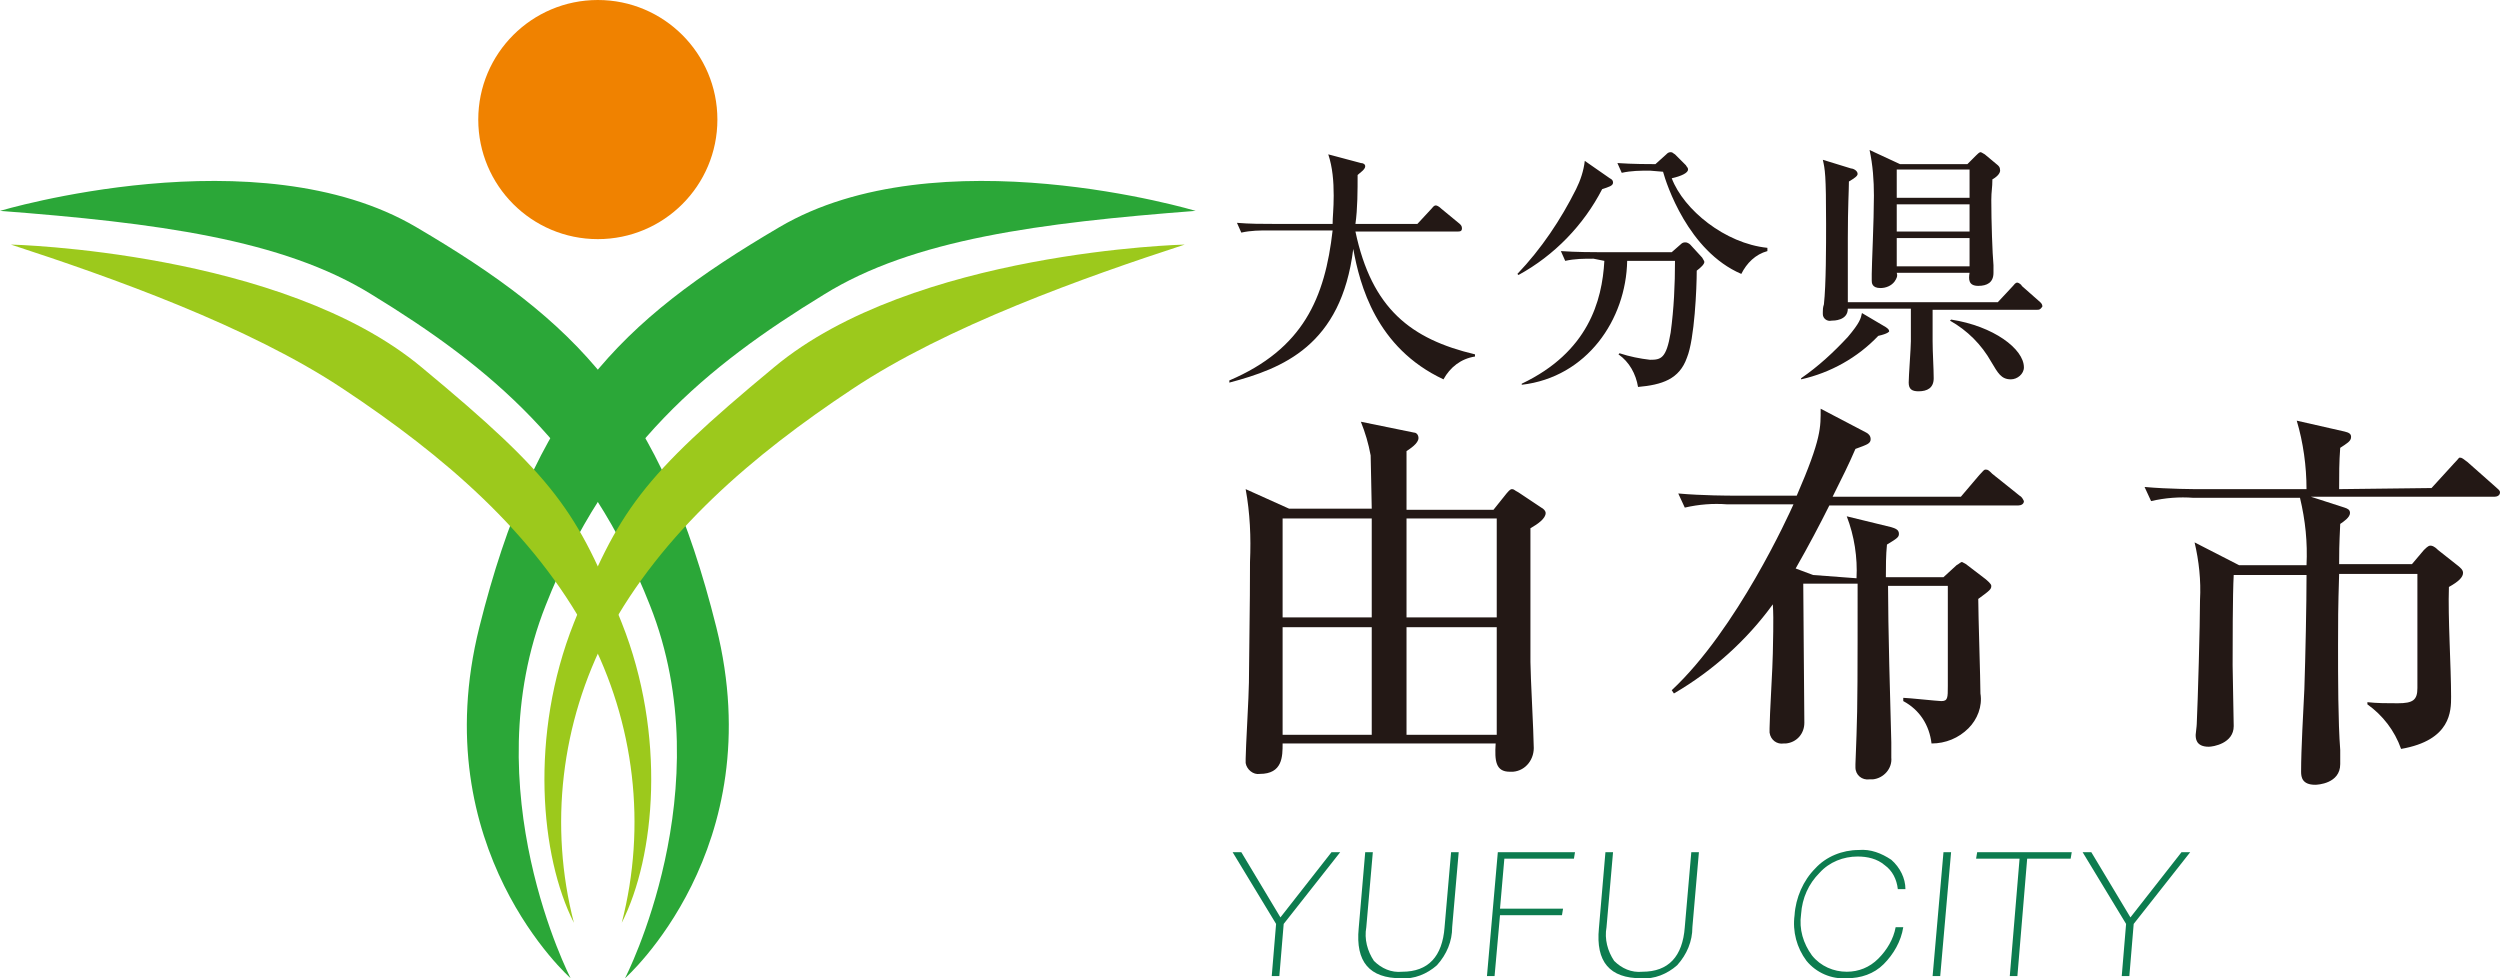
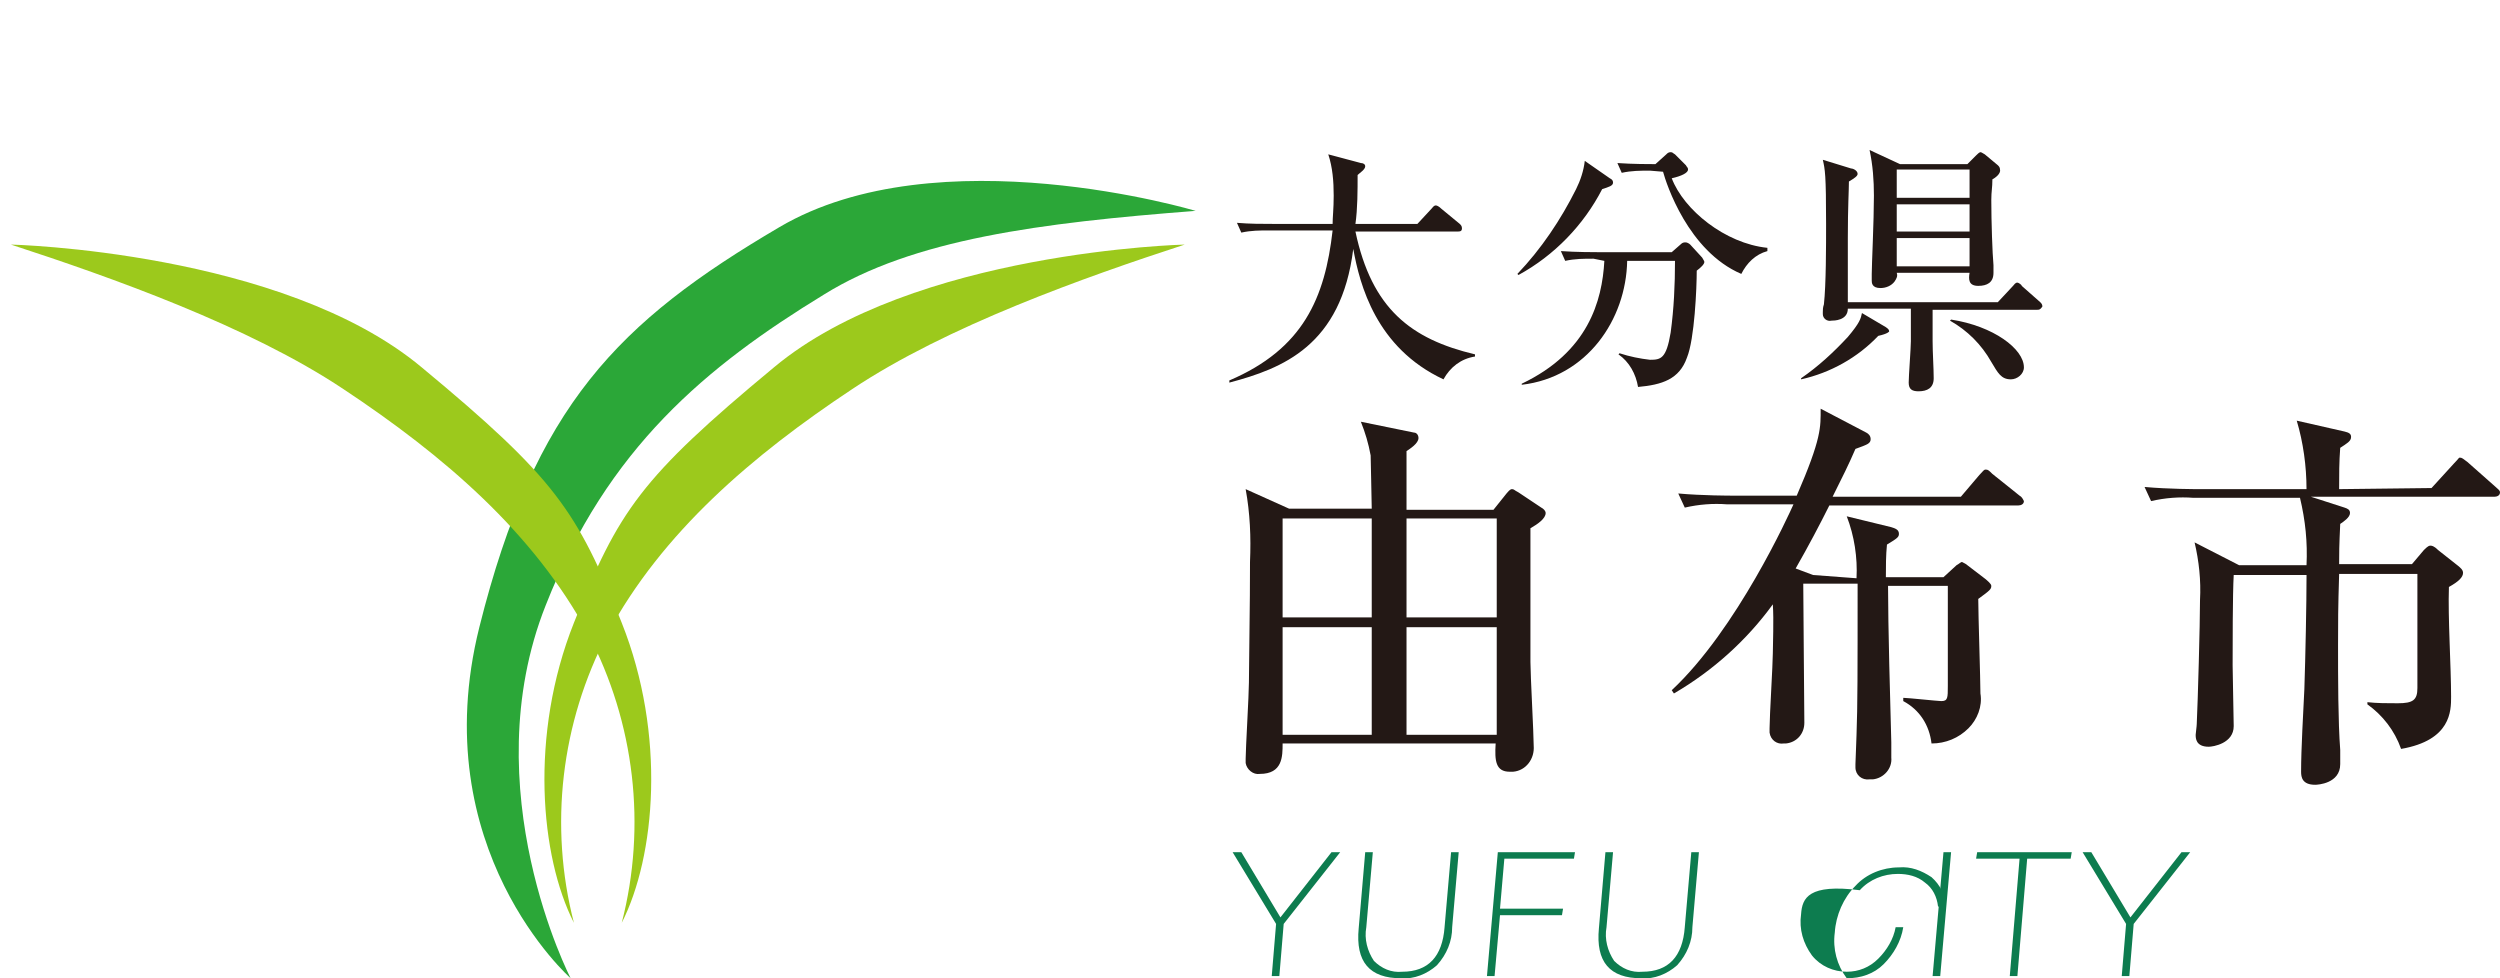
<svg xmlns="http://www.w3.org/2000/svg" version="1.1" id="レイヤー_1" x="0px" y="0px" viewBox="0 0 230 90" style="enable-background:new 0 0 230 90;" xml:space="preserve">
  <style type="text/css">
	.st0{fill:#2BA738;}
	.st1{fill:#9CC91C;}
	.st2{fill:#F08200;}
	.st3{fill:#231815;}
	.st4{fill:#0D7C4F;}
</style>
  <g>
-     <path class="st0" d="M0,19.4c0,0,23.7-7.1,38.3,1.5c14.8,8.7,22.5,16.4,27.6,36.8S57.5,90,57.5,90s9-17.4,2.3-34.3   c-5.7-14.5-14.8-22-25.6-28.6C26,22,14.3,20.5,0,19.4z" />
    <path class="st0" d="M110,19.4c0,0-23.7-7.1-38.3,1.5c-14.8,8.7-22.5,16.4-27.6,36.8S52.5,90,52.5,90s-9-17.4-2.3-34.3   c5.7-14.5,14.8-22,25.6-28.6C84,22,95.7,20.5,110,19.4z" />
    <path class="st1" d="M1,22.5c0,0,25,0.6,37.8,11.3C51.1,44,53.1,47,57.2,57.3s3.1,21.5,0,27.6c2.3-8.9,1.2-18.4-3.1-26.6   c-5-9.3-13.3-16.4-22.5-22.5C22.9,30,10.2,25.5,1,22.5z" />
    <path class="st1" d="M109,22.5c0,0-25,0.6-37.8,11.3C58.9,44,56.9,47,52.8,57.3s-3.1,21.5,0,27.6c-2.3-8.9-1.2-18.4,3.1-26.6   c5-9.3,13.3-16.4,22.5-22.5C87.1,30,99.8,25.5,109,22.5z" />
-     <circle class="st2" cx="55" cy="11" r="11" />
  </g>
  <g>
    <path class="st3" d="M126.2,46.8c0-0.5-0.1-4.7-0.1-4.9c-0.2-1.1-0.5-2.1-0.9-3.1l4.9,1c0.2,0,0.4,0.2,0.4,0.5c0,0.5-0.8,1-1.1,1.2   c0,0.9,0,4.6,0,5.4h8l1.2-1.5c0.1-0.1,0.3-0.4,0.5-0.4s0.2,0.1,0.6,0.3l2.1,1.4c0.2,0.1,0.4,0.3,0.4,0.5c0,0.5-0.7,1-1.4,1.4   c0,1.9,0,10.5,0,12.3c0,1.2,0.3,6.6,0.3,7.7c0.1,1.2-0.7,2.3-1.9,2.4c-0.1,0-0.2,0-0.3,0c-1.3,0-1.4-1-1.3-2.6H118   c0,1.2,0,2.8-2.1,2.8c-0.6,0.1-1.2-0.4-1.3-1c0-0.1,0-0.2,0-0.4c0-0.9,0.3-5.9,0.3-7c0.1-8.4,0.1-9.3,0.1-11.1   c0.1-2.3,0-4.5-0.4-6.7l4,1.8L126.2,46.8z M118,47.7v9.1h8.2v-9.1C126.2,47.7,118,47.7,118,47.7z M118,57.7v9.9h8.2v-9.9   C126.2,57.7,118,57.7,118,57.7z M137.7,56.8v-9.1h-8.3v9.1C129.4,56.8,137.7,56.8,137.7,56.8z M137.7,67.6v-9.9h-8.3v9.9H137.7z" />
    <path class="st3" d="M170.8,53.2c0.1-1.9-0.2-3.9-0.9-5.7l4.1,1c0.3,0.1,0.7,0.2,0.7,0.6c0,0.3-0.1,0.4-1.1,1c-0.1,1-0.1,2-0.1,3   h5.3L180,52c0.2-0.1,0.4-0.3,0.5-0.3c0.2,0.1,0.4,0.2,0.5,0.3l1.7,1.3c0.1,0.1,0.5,0.4,0.5,0.6c0,0.3-0.1,0.4-1.2,1.2   c0,1.4,0.2,7.5,0.2,8.7c0.2,1.2-0.3,2.4-1.1,3.2c-0.9,0.9-2.1,1.4-3.4,1.4c-0.2-1.7-1.1-3.1-2.6-3.9v-0.3c0.4,0,3.2,0.3,3.5,0.3   c0.6,0,0.6-0.3,0.6-1.4c0-1.6,0-7.6,0-9.2h-5.5c0,3.5,0.2,11,0.3,14.4c0,0.4,0,1,0,1.4c0.1,1-0.7,1.9-1.7,2c-0.1,0-0.2,0-0.3,0   c-0.7,0.1-1.3-0.4-1.3-1.1c0-0.1,0-0.2,0-0.3c0-0.4,0.1-2.2,0.1-2.7c0.1-2.7,0.1-5.7,0.1-13.9h-5c0,2.1,0.1,11,0.1,12.8   c0,1-0.7,1.8-1.7,1.9c-0.1,0-0.1,0-0.2,0c-0.6,0.1-1.2-0.3-1.3-1c0-0.1,0-0.2,0-0.4c0-1.1,0.3-5.9,0.3-6.9c0-0.9,0.1-3,0-4.5   c-2.4,3.3-5.5,6.1-9.1,8.2l-0.2-0.3c6-5.6,10.8-16.2,11.2-17.1h-6.1c-1.3-0.1-2.6,0-3.9,0.3l-0.6-1.3c2.2,0.2,4.8,0.2,5.1,0.2h5.8   c2.3-5.3,2.2-6.3,2.2-8l4.2,2.2c0.2,0.1,0.4,0.3,0.4,0.6c0,0.4-0.3,0.5-1.4,0.9c-0.6,1.4-1.2,2.6-2.1,4.4h11.8l1.7-2   c0.4-0.4,0.4-0.5,0.6-0.5s0.3,0.1,0.6,0.4l2.5,2c0.2,0.1,0.3,0.3,0.4,0.5c0,0.3-0.3,0.4-0.5,0.4h-17.4c-0.9,1.8-1.9,3.7-3.1,5.8   l1.6,0.6L170.8,53.2z" />
    <path class="st3" d="M223.7,44.9l2.1-2.3c0.4-0.4,0.4-0.5,0.5-0.5c0.2,0,0.3,0.1,0.7,0.4l2.6,2.3c0.2,0.2,0.4,0.3,0.4,0.5   c0,0.3-0.3,0.4-0.5,0.4h-16.9l3.1,1c0.3,0.1,0.5,0.2,0.5,0.5c0,0.4-0.6,0.8-0.9,1c-0.1,2.1-0.1,2.7-0.1,3.7h6.7l1.1-1.3   c0.4-0.4,0.5-0.4,0.6-0.4s0.3,0,0.7,0.4l1.9,1.5c0.1,0.1,0.4,0.3,0.4,0.6c0,0.4-0.4,0.8-1.3,1.3c-0.1,2.8,0.2,7.3,0.2,10.1   c0,1.3,0,4-4.6,4.8c-0.6-1.7-1.7-3.1-3.1-4.1v-0.2c0.9,0.1,1.8,0.1,2.8,0.1c1.4,0,1.8-0.3,1.8-1.4v-9.9v-0.6h-7.2   c-0.1,3.2-0.1,4.4-0.1,6.6c0,2.9,0,7,0.2,9.6c0,0.6,0,1.1,0,1.3c0,1.8-2.1,1.9-2.3,1.9c-1.2,0-1.3-0.7-1.3-1.2   c0-2.1,0.2-5.5,0.3-7.6c0.1-3,0.2-7.8,0.2-10.5h-6.7c-0.1,1.7-0.1,6.7-0.1,8.3c0,0.9,0.1,4.8,0.1,5.6c0,1.6-1.9,1.9-2.3,1.9   c-1.2,0-1.2-0.8-1.2-1.1c0-0.1,0.1-0.8,0.1-1c0.1-2.1,0.3-9.2,0.3-11.4c0.1-1.8-0.1-3.6-0.5-5.3L206,52h6.2   c0.1-2.1-0.1-4.1-0.6-6.2h-9.8c-1.3-0.1-2.6,0-3.9,0.3l-0.6-1.3c2.2,0.2,4.7,0.2,5.1,0.2h9.8c0-2.1-0.3-4.3-0.9-6.3l4.4,1   c0.4,0.1,0.6,0.2,0.6,0.5c0,0.4-0.4,0.6-1,1c-0.1,1.3-0.1,2.5-0.1,3.8L223.7,44.9z" />
  </g>
  <g>
    <path class="st3" d="M132.8,34.9c-6.2-2.9-7.7-8.7-8.3-12c-1.1,8.9-6.5,11-11.4,12.3V35c6.8-2.9,8.8-7.6,9.5-13.8h-5.8   c-0.9,0-1.7,0-2.6,0.2l-0.4-0.9c1.2,0.1,2.3,0.1,3.4,0.1h5.4c0-0.6,0.1-1.4,0.1-2.6c0-1.3-0.1-2.6-0.5-3.8l3,0.8   c0.2,0,0.4,0.1,0.4,0.3c0,0.3-0.5,0.6-0.7,0.8c0,1.4,0,3.1-0.2,4.5h5.7l1.3-1.4c0.1-0.1,0.2-0.3,0.4-0.3c0.1,0,0.3,0.1,0.5,0.3   l1.7,1.4c0.1,0.1,0.2,0.2,0.2,0.4c0,0.3-0.2,0.3-0.4,0.3h-9.4c1.5,7.1,5.1,9.9,11,11.3v0.2C134.4,33,133.4,33.8,132.8,34.9z" />
    <path class="st3" d="M148.1,16.4c0.2,0.1,0.3,0.2,0.3,0.4c0,0.3-0.4,0.4-1,0.6c-1.7,3.3-4.4,6.1-7.7,7.9l-0.1-0.1   c2.2-2.3,4-5,5.4-7.8c0.4-0.8,0.7-1.7,0.8-2.6L148.1,16.4z M146.6,23.8c-0.9,0-1.7,0-2.6,0.2l-0.4-0.9c1.4,0.1,3.1,0.1,3.4,0.1h6.8   l0.8-0.7c0.2-0.2,0.3-0.2,0.5-0.2c0.1,0,0.3,0.1,0.4,0.2l1.1,1.2c0.1,0.2,0.2,0.3,0.2,0.4c0,0.2-0.3,0.5-0.7,0.8   c0,1.6-0.2,6.3-0.9,8c-0.7,2-2.3,2.5-4.5,2.7c-0.2-1.2-0.8-2.3-1.8-3l0.1-0.1c0.9,0.3,1.9,0.5,2.8,0.6c1,0,1.5-0.1,1.9-2.5   c0.3-2.2,0.4-4.4,0.4-6.6h-4.4c-0.1,5.4-3.7,10.7-9.7,11.4v-0.1c6.1-2.9,7.4-7.6,7.6-11.3L146.6,23.8z M151.8,15.7   c-0.9,0-1.7,0-2.6,0.2l-0.4-0.9c1.4,0.1,3,0.1,3.5,0.1l1-0.9c0.1-0.1,0.2-0.2,0.4-0.2s0.2,0.1,0.4,0.2l1,1c0.1,0.2,0.2,0.2,0.2,0.4   c0,0.3-0.6,0.6-1.5,0.8c1.1,2.9,4.9,6,8.8,6.4v0.3c-1.1,0.3-1.9,1.1-2.4,2.1c-4.9-2.1-6.9-8.3-7.2-9.4L151.8,15.7L151.8,15.7z" />
    <path class="st3" d="M172.8,30.9c-1.9,2-4.4,3.4-7.1,4v-0.1c1.6-1.1,3-2.4,4.3-3.8c1.1-1.3,1.2-1.7,1.3-2.2l2.2,1.3   c0.3,0.2,0.3,0.3,0.3,0.4C173.8,30.5,173.7,30.7,172.8,30.9z M187.4,28.5h-9.6c0,0.5,0,1.5,0,2.9c0,1,0.1,2.5,0.1,3.4   c0,0.9-0.6,1.2-1.4,1.2c-0.6,0-0.9-0.2-0.9-0.8s0.2-3.2,0.2-3.8c0-0.6,0-1.9,0-3H170c0,1.1-1.3,1.1-1.5,1.1   c-0.4,0.1-0.8-0.2-0.8-0.6c0-0.1,0-0.2,0-0.2c0-0.2,0-0.4,0.1-0.7c0.2-1.8,0.2-5.4,0.2-7.4c0-4.6-0.1-5-0.3-5.9l2.6,0.8   c0.2,0,0.6,0.2,0.6,0.5c0,0.2-0.3,0.4-0.8,0.7c0,0.8-0.1,2.3-0.1,5.2c0,1.2,0,4.2,0,5.9h13.8l1.4-1.5c0.1-0.1,0.2-0.3,0.4-0.3   c0.1,0,0.4,0.2,0.4,0.3l1.7,1.5c0.1,0.1,0.2,0.2,0.2,0.4C187.7,28.5,187.6,28.5,187.4,28.5z M183.3,16.5c0,0.8-0.1,1.1-0.1,1.9   c0,2,0.1,4.9,0.2,6c0,0.3,0,0.7,0,0.7c0,0.9-0.6,1.2-1.4,1.2c-0.9,0-0.9-0.6-0.8-1.2h-6.7c0.1,0.3,0,0.5-0.2,0.8   c-0.3,0.4-0.8,0.6-1.3,0.6c-0.8,0-0.8-0.5-0.8-0.7c0-0.1,0-0.3,0-0.6c0-0.8,0.2-4.9,0.2-7.2c0-1.4-0.1-2.8-0.4-4.2l2.8,1.3h6.2   l0.8-0.8c0.1-0.1,0.3-0.3,0.4-0.3s0.2,0.1,0.4,0.2l1.2,1c0.1,0.1,0.2,0.2,0.2,0.4C184.1,16,183.5,16.4,183.3,16.5L183.3,16.5z    M181.2,15.6h-6.7v2.6h6.7V15.6z M181.2,18.8h-6.7v2.5h6.7V18.8z M181.2,21.9h-6.7v2.6h6.7V21.9z M185,34.9c-0.9,0-1.2-0.6-1.8-1.6   c-0.9-1.6-2.2-2.9-3.8-3.8l0.1-0.1c3.9,0.6,6.7,2.7,6.7,4.4C186.2,34.4,185.6,34.9,185,34.9z" />
  </g>
  <g>
    <path class="st4" d="M122.5,78.4h0.8l-5.2,6.6l-0.4,4.8H117l0.4-4.8l-4-6.6h0.8l3.6,6L122.5,78.4z" />
    <path class="st4" d="M132.9,85.3l0.6-6.9h0.7l-0.6,6.9c0,1.3-0.5,2.5-1.4,3.5c-0.9,0.8-2.1,1.3-3.3,1.2c-2.9,0-4.2-1.5-3.9-4.6   l0.6-7h0.7l-0.6,6.9c-0.2,1.1,0.1,2.2,0.7,3.1c0.7,0.7,1.6,1.1,2.6,1C131.4,89.4,132.7,88,132.9,85.3z" />
    <path class="st4" d="M137.5,89.8h-0.7l1-11.4h7.1l-0.1,0.6h-6.4l-0.4,4.6h5.8l-0.1,0.6H138L137.5,89.8z" />
    <path class="st4" d="M155,85.3l0.6-6.9h0.7l-0.6,6.9c0,1.3-0.5,2.5-1.4,3.5c-0.9,0.8-2.1,1.3-3.3,1.2c-2.9,0-4.2-1.5-3.9-4.6l0.6-7   h0.7l-0.6,6.9c-0.2,1.1,0.1,2.2,0.7,3.1c0.7,0.7,1.6,1.1,2.6,1C153.5,89.4,154.8,88,155,85.3z" />
-     <path class="st4" d="M165.7,84.1c-0.2,1.4,0.2,2.7,1,3.8c0.8,1,2,1.5,3.2,1.5c1.1,0,2.1-0.4,2.9-1.2c0.8-0.8,1.4-1.8,1.6-2.9h0.7   c-0.2,1.3-0.9,2.5-1.8,3.4c-0.9,0.9-2.1,1.3-3.4,1.3c-1.4,0.1-2.8-0.5-3.7-1.6c-0.9-1.2-1.3-2.7-1.1-4.2c0.1-1.6,0.8-3.2,1.9-4.3   c1-1.1,2.5-1.7,4-1.7c1.1-0.1,2.1,0.3,3,0.9c0.8,0.7,1.3,1.7,1.3,2.7h-0.7c-0.1-0.9-0.5-1.7-1.2-2.2c-0.7-0.6-1.6-0.8-2.5-0.8   c-1.3,0-2.6,0.5-3.5,1.5C166.4,81.3,165.8,82.6,165.7,84.1z" />
+     <path class="st4" d="M165.7,84.1c-0.2,1.4,0.2,2.7,1,3.8c0.8,1,2,1.5,3.2,1.5c1.1,0,2.1-0.4,2.9-1.2c0.8-0.8,1.4-1.8,1.6-2.9h0.7   c-0.2,1.3-0.9,2.5-1.8,3.4c-0.9,0.9-2.1,1.3-3.4,1.3c-0.9-1.2-1.3-2.7-1.1-4.2c0.1-1.6,0.8-3.2,1.9-4.3   c1-1.1,2.5-1.7,4-1.7c1.1-0.1,2.1,0.3,3,0.9c0.8,0.7,1.3,1.7,1.3,2.7h-0.7c-0.1-0.9-0.5-1.7-1.2-2.2c-0.7-0.6-1.6-0.8-2.5-0.8   c-1.3,0-2.6,0.5-3.5,1.5C166.4,81.3,165.8,82.6,165.7,84.1z" />
    <path class="st4" d="M178.5,89.8h-0.7l1-11.4h0.7L178.5,89.8z" />
    <path class="st4" d="M185.6,89.8h-0.7l0.9-10.8h-4l0.1-0.6h8.7l-0.1,0.6h-4L185.6,89.8z" />
    <path class="st4" d="M200.7,78.4h0.8l-5.2,6.6l-0.4,4.8h-0.7l0.4-4.8l-4-6.6h0.8l3.6,6L200.7,78.4z" />
  </g>
</svg>